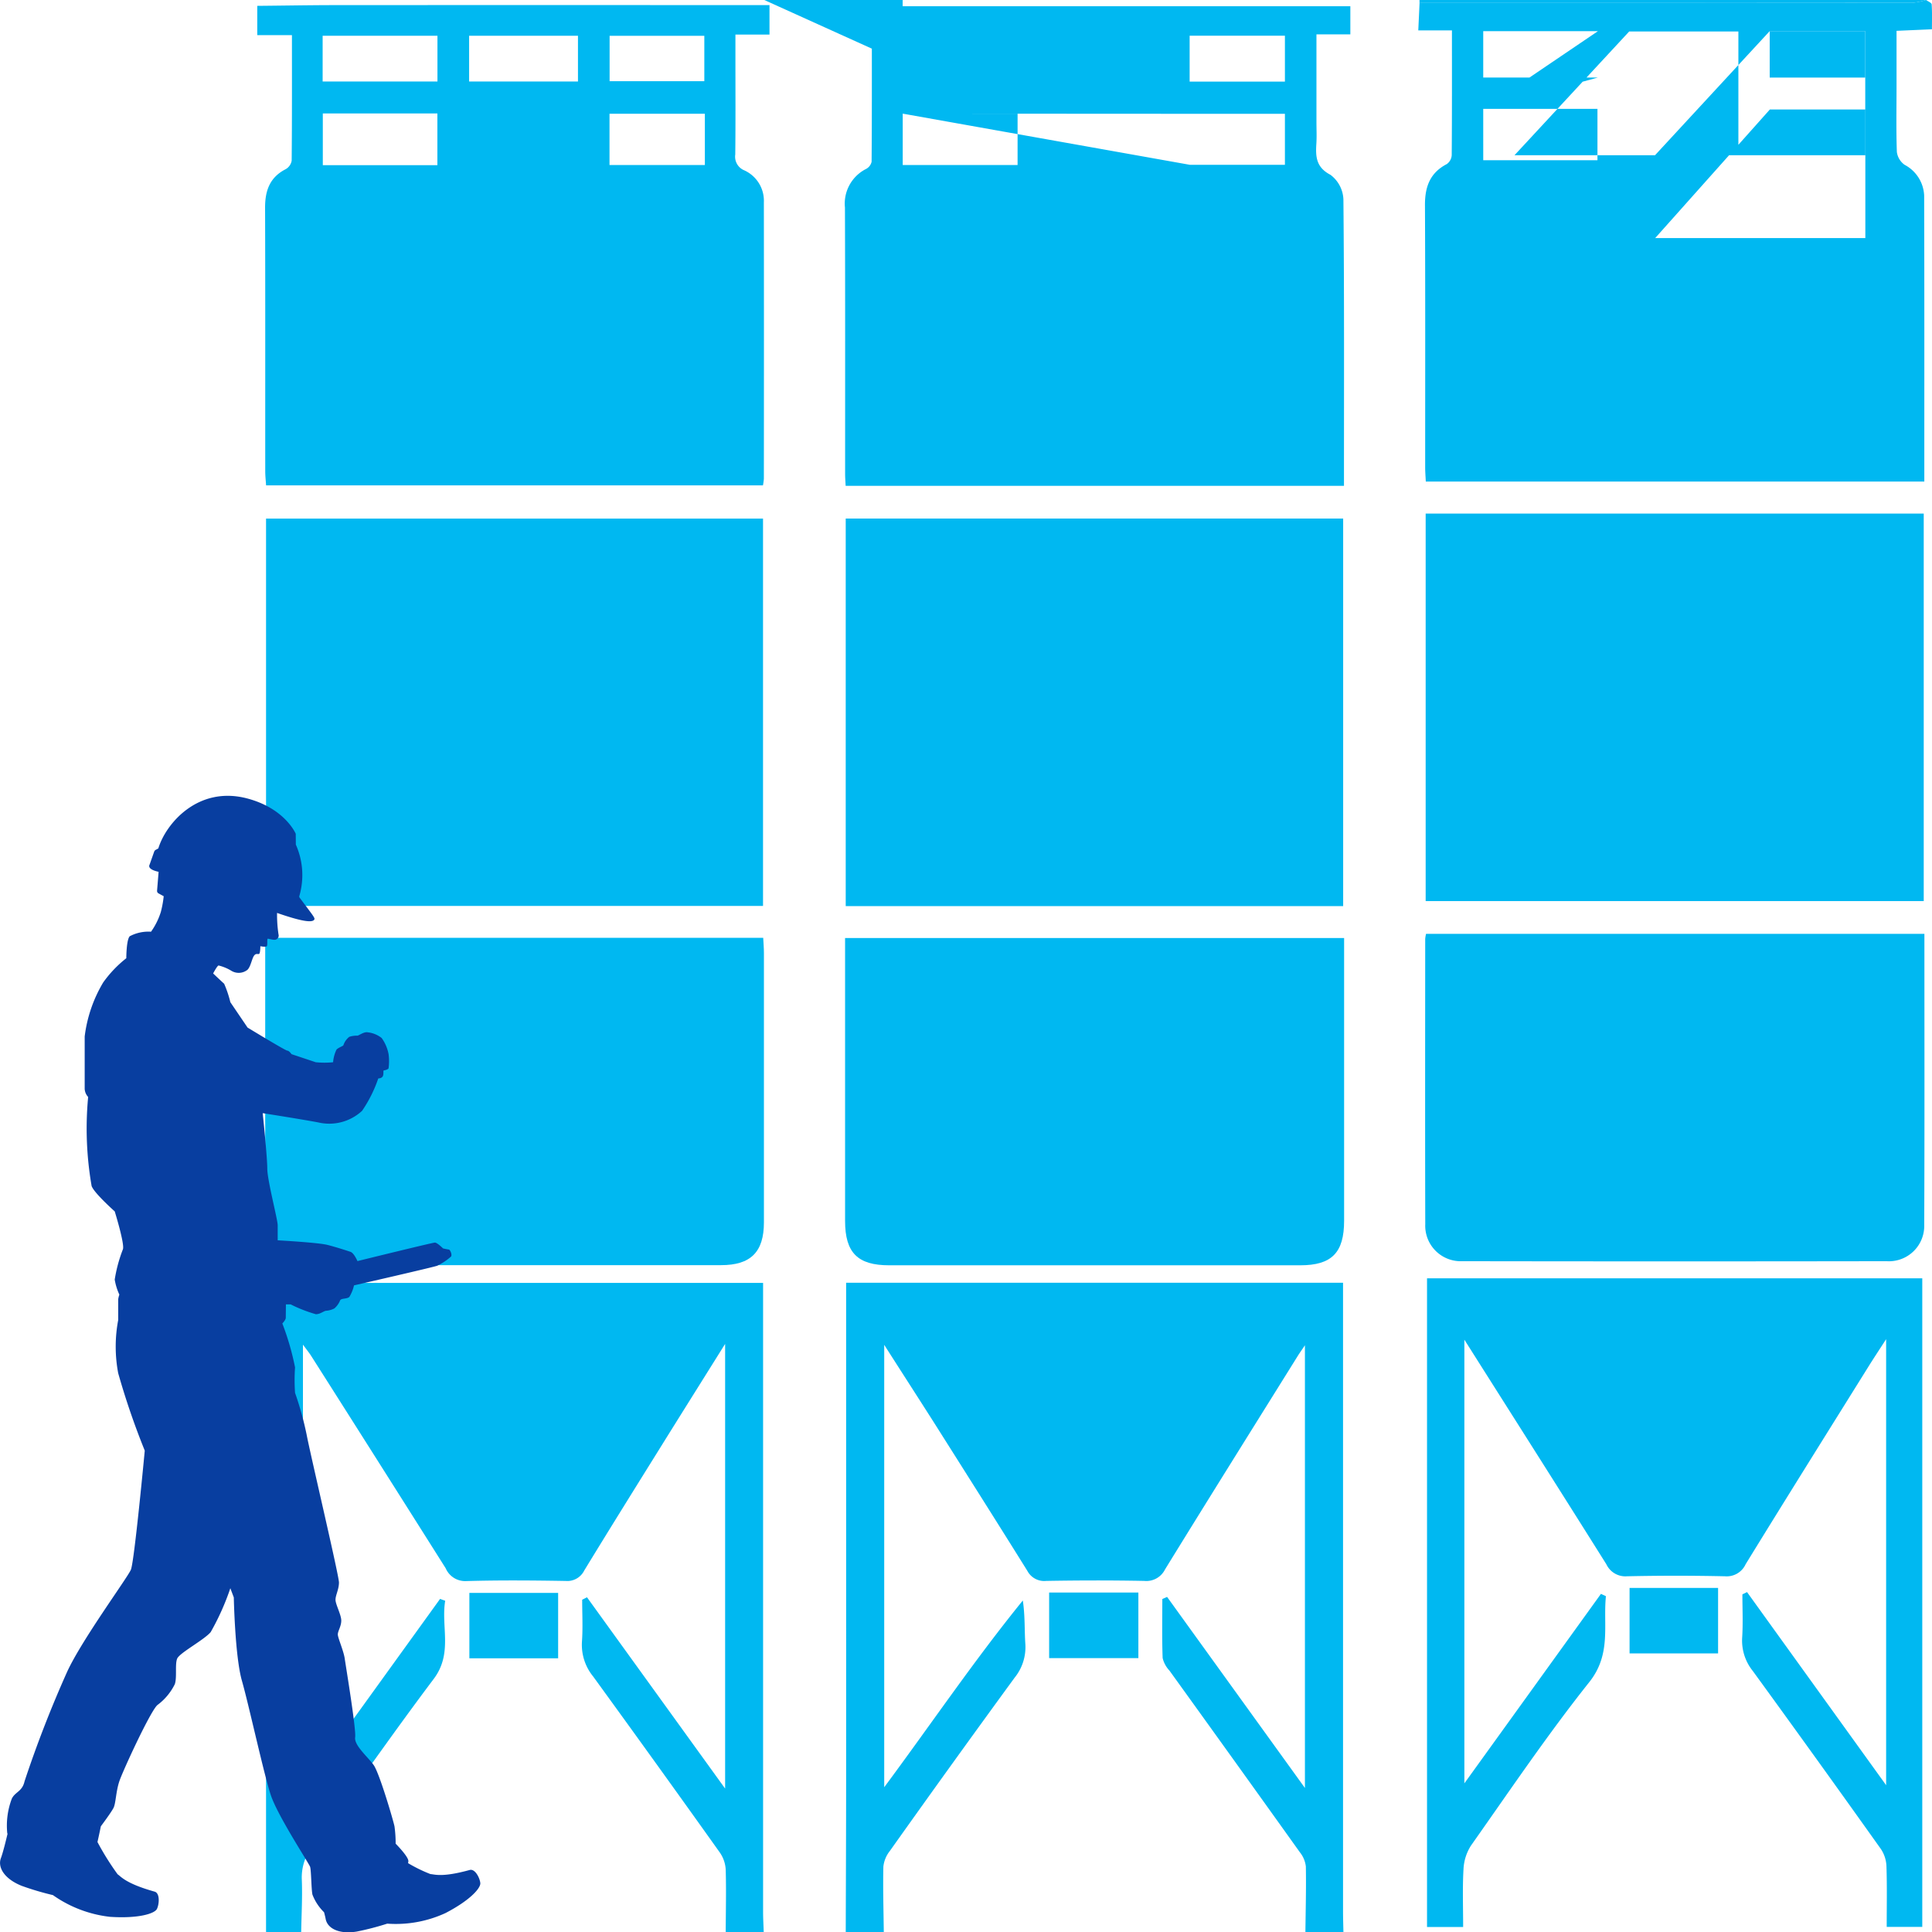
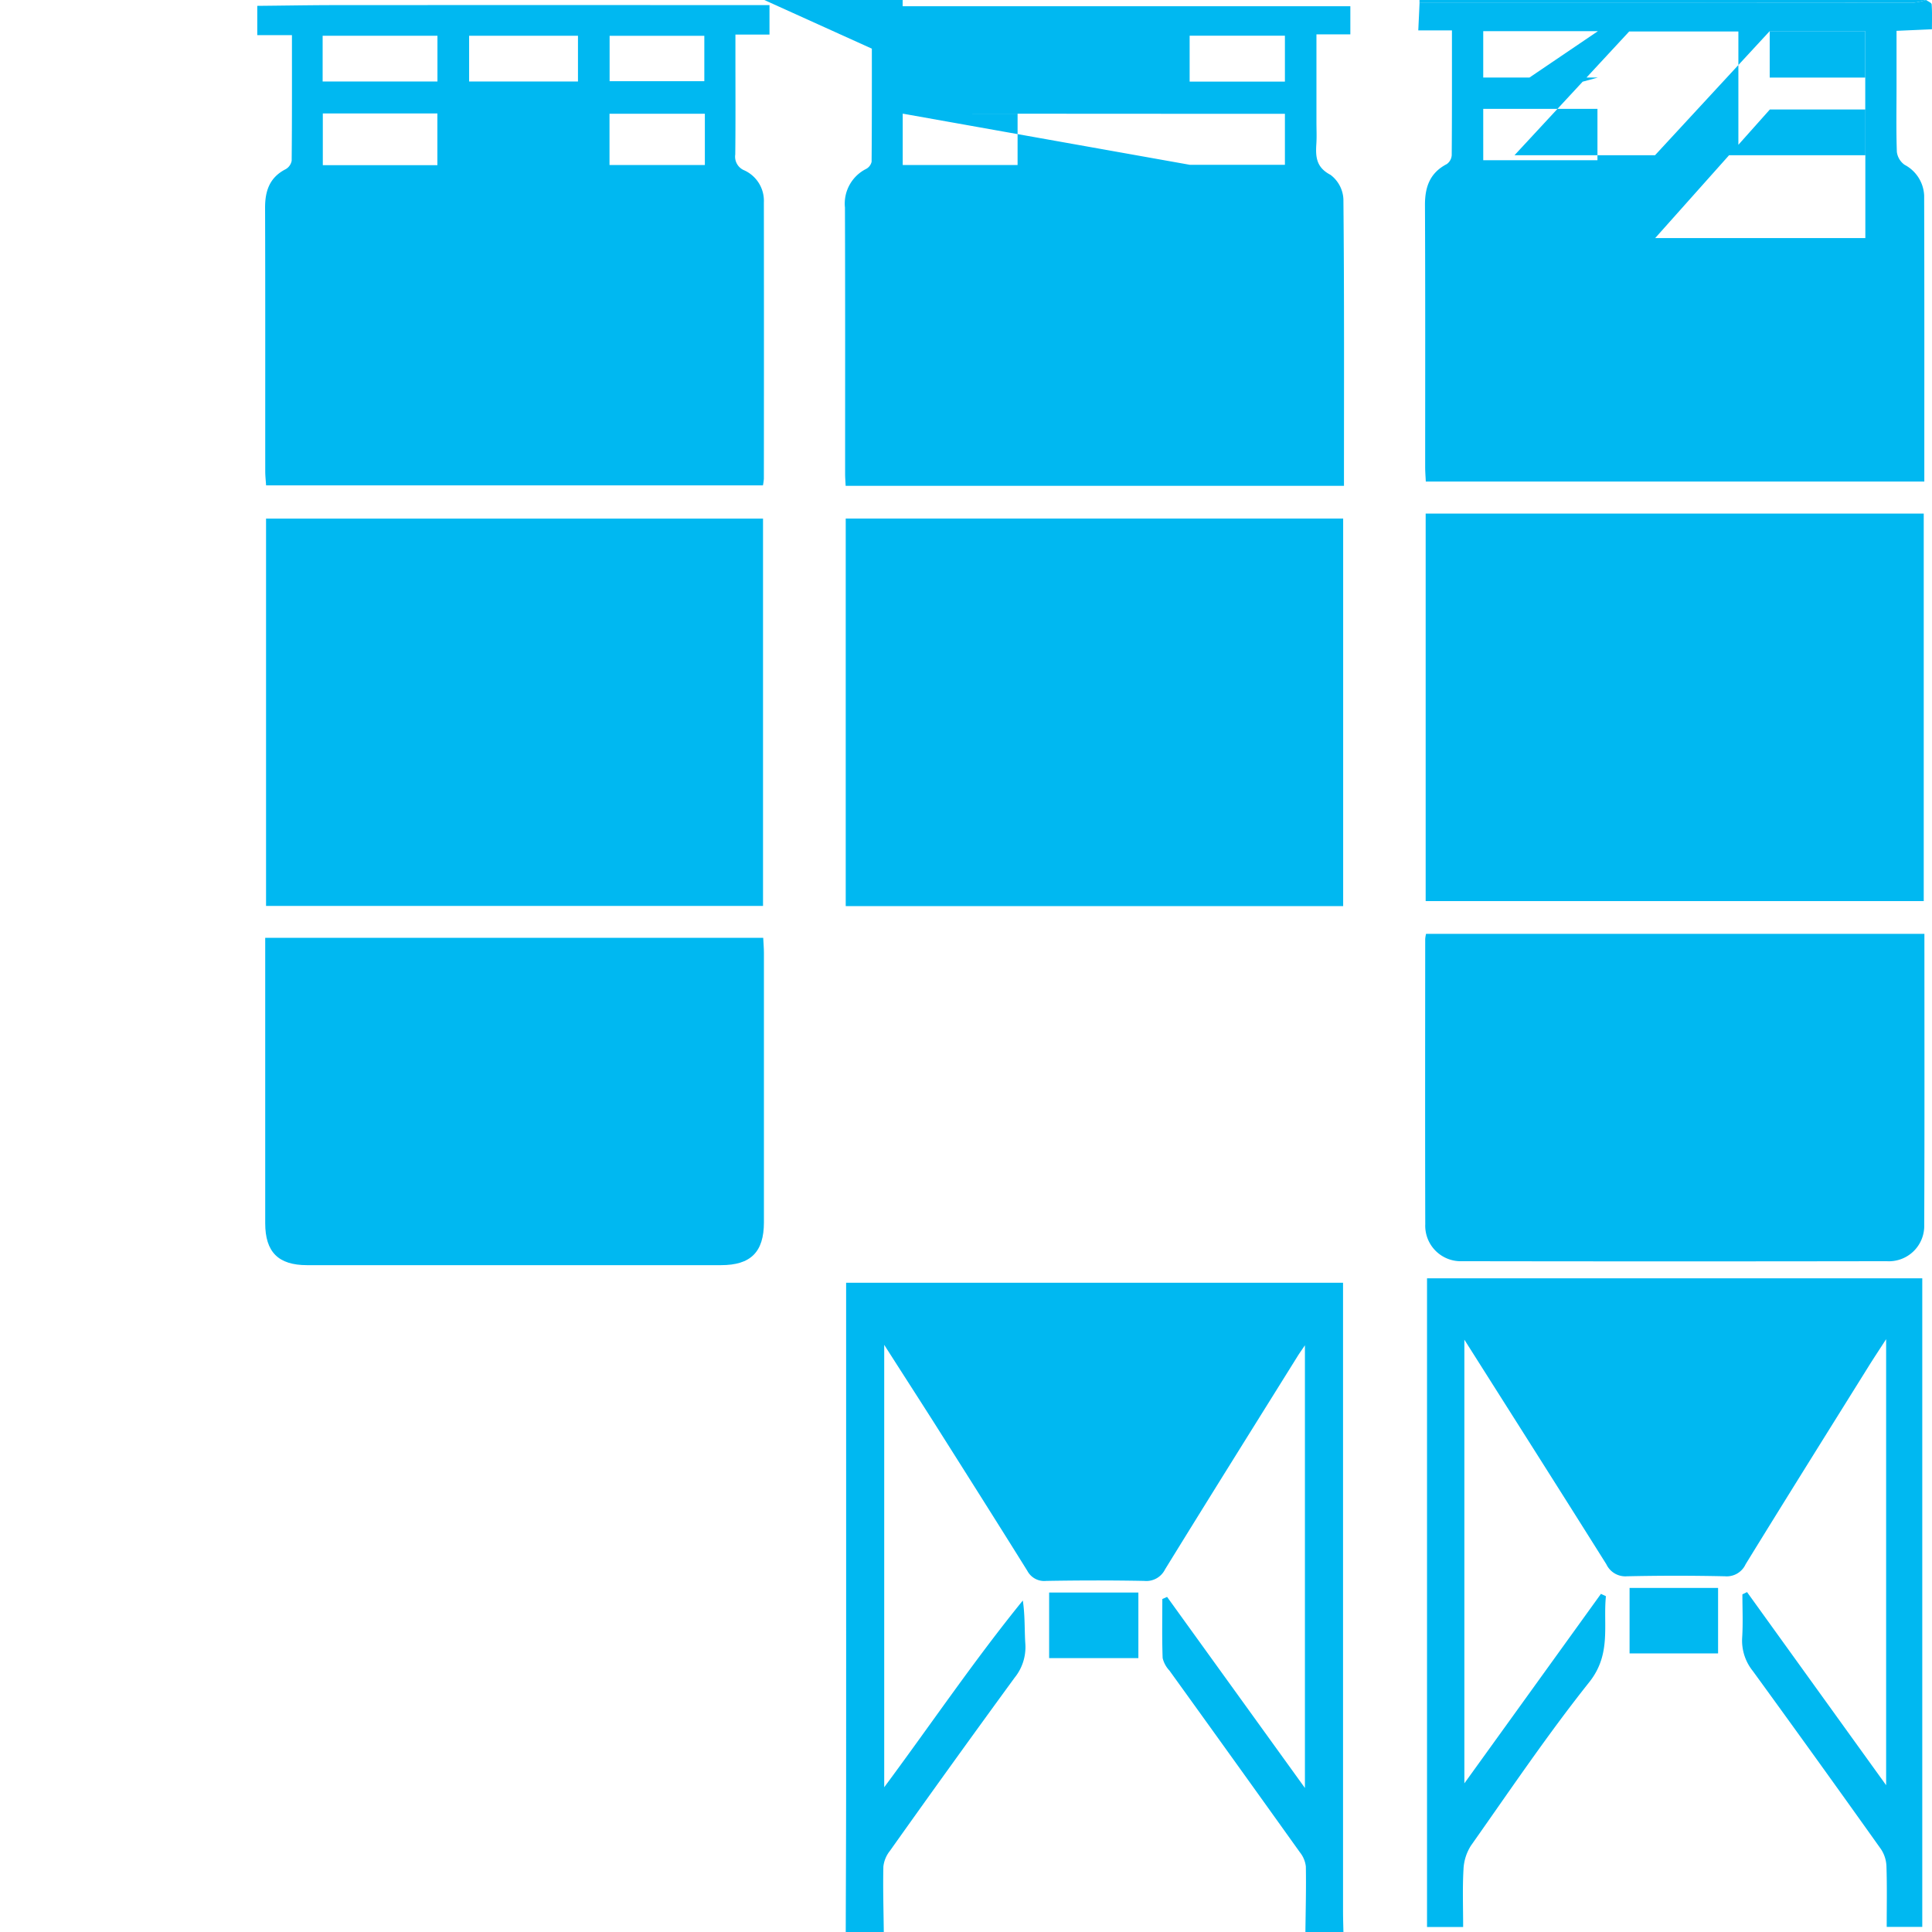
<svg xmlns="http://www.w3.org/2000/svg" width="210.895" height="210.927" viewBox="0 0 210.895 210.927">
  <defs>
    <clipPath id="clip-path">
      <path id="Path_11438" data-name="Path 11438" d="M0,60.289H210.9V-150.638H0Z" transform="translate(0 150.638)" fill="none" />
    </clipPath>
  </defs>
  <g id="Group_703" data-name="Group 703" transform="translate(0 150.638)">
    <g id="Group_695" data-name="Group 695" transform="translate(0 -150.638)" clip-path="url(#clip-path)">
      <g id="Group_689" data-name="Group 689" transform="translate(28.083 0.555)">
        <path id="Path_11432" data-name="Path 11432" d="M0,.024C2.82,0,5.642-.054,8.462-.056q22.278-.013,44.558,0h2.894V3.161H52.195V5.7c0,3.513.022,7.026-.017,10.54a1.615,1.615,0,0,0,1,1.746A3.651,3.651,0,0,1,55.3,21.469q.017,15.091,0,30.183a5.935,5.935,0,0,1-.1.716H.963c-.032-.517-.092-1.025-.092-1.535C.865,41.251.884,31.669.853,22.086c-.007-1.858.489-3.33,2.243-4.23a1.331,1.331,0,0,0,.66-.934c.043-4.512.029-9.022.029-13.7H0ZM7.155,17.415H19.661V11.768H7.155Zm0-5.647M7.136,8.28H19.669V3.289H7.136ZM48.859,11.8H38.45v5.6H48.859ZM23.126,8.281H35.008V3.288H23.126Zm15.335-.032H48.8V3.291H38.461Z" transform="translate(0 0.06)" fill="#00b8f1" />
      </g>
      <g id="Group_690" data-name="Group 690" transform="translate(154.817 0.001)">
        <path id="Path_11433" data-name="Path 11433" d="M16.026.913c-1.215.053-2.432.108-3.862.169,0,2.04,0,4.038,0,6.036,0,2.4-.05,4.794.035,7.187a2.053,2.053,0,0,0,.842,1.4,3.987,3.987,0,0,1,2.138,3.347c.031,10.376.017,20.753.017,31.233H-39.221c-.024-.536-.069-1.052-.069-1.567,0-9.531.021-19.063-.022-28.6-.01-1.987.533-3.53,2.385-4.492a1.29,1.29,0,0,0,.535-.973c.035-4.47.024-8.939.024-13.619h-3.674c.053-1.141.1-2.074.139-3q26.9,0,53.8-.013a7.464,7.464,0,0,0,1.493-.307c.213.16.6.307.609.48.063.9.029,1.809.029,2.715m-48.979,14.3h12.468V9.6H-32.952Zm0-5.609,12.519-8.481H-32.952v5.06h12.519Zm3.414,5.06H-5.1V1.153H-17.019Zm15.355,9.045H8.759V9.669H-1.664Zm-.017-9.043H8.749V1.114H-1.681Z" transform="translate(40.043 2.282)" fill="#00b8f1" />
      </g>
      <g id="Group_691" data-name="Group 691" transform="translate(92.32 140.024)">
        <path id="Path_11434" data-name="Path 11434" d="M0,20.266C.015,14.835.041,9.4.042,3.97c.006-18.151,0-36.3,0-54.607H54.285v4.275q0,32.2,0,64.394c0,.745.028,1.49.043,2.235H50.176c.027-2.394.092-4.789.049-7.182a3.013,3.013,0,0,0-.647-1.546Q42.474,1.6,35.332-8.307a2.994,2.994,0,0,1-.739-1.365c-.08-2.145-.035-4.294-.035-6.442l.521-.23L50.124,4.512v-48.32c-.372.55-.585.847-.779,1.155-4.838,7.763-9.694,15.515-14.487,23.3a2.28,2.28,0,0,1-2.277,1.262c-3.566-.069-7.137-.062-10.7,0a2.079,2.079,0,0,1-2.058-1.1c-3.375-5.417-6.791-10.806-10.2-16.2C7.872-38.139,6.106-40.877,4.2-43.86V4.432C9.345-2.5,14.036-9.438,19.33-15.952c.252,1.686.171,3.229.276,4.761A5.281,5.281,0,0,1,18.437-7.53Q11.562,1.882,4.815,11.387a3.333,3.333,0,0,0-.707,1.7c-.055,2.393.02,4.787.046,7.182Z" transform="translate(0 50.637)" fill="#00b8f1" />
      </g>
      <g id="Group_692" data-name="Group 692" transform="translate(29.041 140.041)">
-         <path id="Path_11435" data-name="Path 11435" d="M14.342,20.261c.01-2.289.067-4.582,0-6.87a3.623,3.623,0,0,0-.664-1.869Q6.822,1.9-.127-7.663a5.461,5.461,0,0,1-1.222-3.806c.108-1.516.024-3.048.024-4.572L-.8-16.31,14.279,4.573V-43.966C11.762-39.943,9.4-36.18,7.052-32.408c-2.728,4.381-5.458,8.761-8.145,13.166A2.071,2.071,0,0,1-3.13-18.091c-3.621-.06-7.245-.09-10.864.014a2.312,2.312,0,0,1-2.231-1.4q-7.326-11.606-14.691-23.192c-.21-.332-.462-.636-.889-1.217v48.5l14.967-20.744.561.2c-.473,2.831.853,5.738-1.256,8.537-4.514,5.994-8.785,12.172-13.21,18.235a5.532,5.532,0,0,0-1.187,3.673c.076,1.91-.036,3.828-.069,5.742h-3.835V-50.625H18.423q0,34.328,0,68.654c0,.745.046,1.488.07,2.232Z" transform="translate(35.834 50.625)" fill="#00b8f1" />
-       </g>
+         </g>
      <g id="Group_693" data-name="Group 693" transform="translate(154.955 0)">
        <path id="Path_11436" data-name="Path 11436" d="M15.8,0a7.431,7.431,0,0,1-1.491.307q-26.9.023-53.8.013l0-.319Z" transform="translate(39.488)" fill="#00b8f1" />
      </g>
      <g id="Group_694" data-name="Group 694" transform="translate(91.609 0.68)">
        <path id="Path_11437" data-name="Path 11437" d="M15.749,14.964h-54.4c-.021-.477-.057-.888-.057-1.3,0-9.694.015-19.388-.018-29.08a4.236,4.236,0,0,1,2.3-4.209,1.183,1.183,0,0,0,.609-.787c.038-4.566.027-9.131.027-13.778l-3.557-.165V-37.39H16.442v3.071h-3.7v9.545c0,.8.041,1.6-.01,2.4-.09,1.41-.031,2.565,1.539,3.387a3.525,3.525,0,0,1,1.414,2.663c.1,10.378.062,20.758.062,31.291M-32.42-20.054h12.538v-5.611H-32.42Zm0-5.611,31.35,5.586H9.3v-5.569H-1.07Zm0-5.57-18.837-8.52H-32.427v5.018h12.519Zm0,5.018,15.359-5.021H-16.424v5.01H-4.548Zm0,5.011M9.3-34.175H-1.1v5.016H9.3Z" transform="translate(39.351 37.39)" fill="#00b8f1" />
      </g>
    </g>
    <path id="Path_11439" data-name="Path 11439" d="M120.23-67.907h-54.3v-42.306h54.3Z" transform="translate(26.388 16.179)" fill="#00b8f1" />
    <path id="Path_11440" data-name="Path 11440" d="M20.741-110.209H74.99v42.28H20.741Z" transform="translate(8.301 16.181)" fill="#00b8f1" />
    <path id="Path_11441" data-name="Path 11441" d="M111.142-110.6h54.369V-68.3H111.142Z" transform="translate(44.482 16.024)" fill="#00b8f1" />
    <g id="Group_700" data-name="Group 700" transform="translate(0 -150.638)" clip-path="url(#clip-path)">
      <g id="Group_696" data-name="Group 696" transform="translate(92.247 102.393)">
-         <path id="Path_11442" data-name="Path 11442" d="M15.571,0V1.635q0,14.612,0,29.223c0,3.492-1.351,4.867-4.789,4.867q-22.436,0-44.872,0c-3.445,0-4.811-1.376-4.813-4.845q0-14.61,0-29.221V0Z" transform="translate(38.904)" fill="#00b8f1" />
-       </g>
+         </g>
      <g id="Group_697" data-name="Group 697" transform="translate(28.949 102.372)">
        <path id="Path_11443" data-name="Path 11443" d="M0,0H54.361c.027.553.078,1.112.078,1.669q.008,14.692,0,29.384c0,3.24-1.439,4.678-4.677,4.678q-22.6.006-45.2,0C1.433,35.731,0,34.3,0,31.148Q-.007,16.374,0,1.6V0" transform="translate(0.001)" fill="#00b8f1" />
      </g>
      <g id="Group_698" data-name="Group 698" transform="translate(155.565 101.939)">
        <path id="Path_11444" data-name="Path 11444" d="M15.578,0c0,10.68.025,21.219-.02,31.757a3.856,3.856,0,0,1-4.1,3.975q-23.16.038-46.322,0a3.876,3.876,0,0,1-4.044-4.038c-.027-10.381-.01-20.764-.006-31.147A3.666,3.666,0,0,1-38.821,0Z" transform="translate(38.923)" fill="#00b8f1" />
      </g>
      <g id="Group_699" data-name="Group 699" transform="translate(155.773 139.537)">
        <path id="Path_11445" data-name="Path 11445" d="M1.127,20.241H-2.815V-50.573h54.06v70.8H47.363c0-2.273.045-4.444-.028-6.613a3.608,3.608,0,0,0-.6-1.876Q39.794,1.982,32.751-7.7a5.286,5.286,0,0,1-1.165-3.656c.1-1.565.024-3.144.024-4.715l.507-.248C37.111-9.384,42.106-2.45,47.3,4.76V-43.928c-.73,1.131-1.313,2.008-1.871,2.9-4.5,7.217-9.013,14.424-13.466,21.668a2.267,2.267,0,0,1-2.25,1.315q-5.35-.118-10.7,0a2.293,2.293,0,0,1-2.254-1.313C11.67-27.461,6.539-35.535,1.261-43.872V4.558L16.169-16.126l.543.255c-.323,3.159.625,6.309-1.816,9.379C10.33-.752,6.216,5.351,1.984,11.349a5.225,5.225,0,0,0-.819,2.607c-.118,2.06-.038,4.131-.038,6.284" transform="translate(2.815 50.573)" fill="#00b8f1" />
      </g>
    </g>
    <path id="Path_11447" data-name="Path 11447" d="M136.7-19.7h-9.662v-7.147H136.7Z" transform="translate(50.844 49.546)" fill="#00b8f1" />
    <path id="Path_11448" data-name="Path 11448" d="M137.963-148.213h10.43v5.072h-10.43Z" transform="translate(55.216 0.971)" fill="#00b8f1" />
-     <path id="Path_11449" data-name="Path 11449" d="M36.591-26.458h9.69v7.138h-9.69Z" transform="translate(14.645 49.7)" fill="#00b8f1" />
    <path id="Path_11450" data-name="Path 11450" d="M91.53-19.328H81.789v-7.159H91.53Z" transform="translate(32.734 49.688)" fill="#00b8f1" />
    <g id="Group_702" data-name="Group 702" transform="translate(0 -150.638)" clip-path="url(#clip-path)">
      <g id="Group_701" data-name="Group 701" transform="translate(0 86.873)">
-         <path id="Path_11451" data-name="Path 11451" d="M14.986,33.926c-.043-.545-.566-1.6-1.154-1.441-3.054.843-3.851.469-4.289.448A16.019,16.019,0,0,1,7.1,31.739a1.213,1.213,0,0,0,.032-.232c0-.5-1.388-1.893-1.388-1.893a13.4,13.4,0,0,0-.126-1.892c-.127-.632-1.641-5.8-2.271-6.687S1.2,18.889,1.324,18.005.315,10.308.189,9.425-.569,7.153-.569,6.775s.378-.884.378-1.514-.63-1.767-.63-2.271S-.443,1.855-.443,1.1-3.6-13.034-3.976-15.053A35.181,35.181,0,0,0-5.237-19.6a19.827,19.827,0,0,1,0-2.777,29.012,29.012,0,0,0-1.388-4.794s.378-.378.378-.632.014-1.451.014-1.451h.517a15.622,15.622,0,0,0,2.75,1.073c.5,0,.884-.378,1.136-.378a2.35,2.35,0,0,0,.884-.252,2.276,2.276,0,0,0,.63-.884c.126-.253.758-.126,1.01-.379A4.276,4.276,0,0,0,1.2-31.33s8.831-2.019,9.085-2.145a6.3,6.3,0,0,0,1.514-1.01c.126-.252-.126-.756-.252-.756a5.493,5.493,0,0,1-.632-.126S10.283-36,10.029-36,1.576-33.98,1.576-33.98s-.378-.884-.758-1.01-1.514-.5-2.523-.758-5.426-.5-5.426-.5v-1.641c0-.63-1.136-4.92-1.136-6.182s-.5-6.056-.5-6.056,4.037.63,6.056,1.008A5.268,5.268,0,0,0,2.08-50.383a14.5,14.5,0,0,0,1.767-3.533s.378,0,.5-.252,0-.632.127-.632.5-.126.5-.245a5.921,5.921,0,0,0,0-1.521,4.413,4.413,0,0,0-.758-1.767,2.971,2.971,0,0,0-1.64-.63c-.378,0-.884.378-1.01.378a2.467,2.467,0,0,0-.884.126,1.933,1.933,0,0,0-.63.884c0,.126-.505.252-.758.5a3.843,3.843,0,0,0-.378,1.389,9.291,9.291,0,0,1-1.893,0l-2.649-.884s-.253-.378-.462-.384-4.334-2.519-4.334-2.519L-12.3-62.243a12.138,12.138,0,0,0-.679-2.019c-.064-.046-.58-.529-1.2-1.117.244-.452.5-.868.6-.868a4.93,4.93,0,0,1,1.4.584,1.539,1.539,0,0,0,1.753-.118c.35-.35.466-1.168.7-1.518s.468-.118.585-.234.116-.818.116-.818.584.116.7,0,0-.819.116-.819.468.118.713.118a.458.458,0,0,0,.455-.584A14.291,14.291,0,0,1-7.2-71.985c2.847.991,3.848,1.059,4.058.734.116-.179-.087-.375-1.595-2.4a.213.213,0,0,1-.035-.172,8.165,8.165,0,0,0-.379-5.619l-.01-1.182s-1.154-2.763-5.3-3.858c-5.388-1.421-8.894,2.779-9.7,5.455,0,0,0,0,0,0l-.293.162a.345.345,0,0,0-.158.186l-.5,1.414c-.2.389.323.619.742.734.071.02.154.041.239.062l-.167,2.053a.309.309,0,0,0,.147.293l.577.314a11.376,11.376,0,0,1-.312,1.714,7.667,7.667,0,0,1-1.071,2.161,4.355,4.355,0,0,0-2.322.494c-.378.379-.378,2.4-.378,2.4a12.737,12.737,0,0,0-2.525,2.649A15.081,15.081,0,0,0-28.2-58.5v5.72a1.393,1.393,0,0,0,.378.884,36.672,36.672,0,0,0,.378,9.716c.252.756,2.523,2.775,2.523,2.775s1.136,3.659.884,4.164a15.83,15.83,0,0,0-.884,3.281,6.346,6.346,0,0,0,.505,1.64,2.848,2.848,0,0,0-.126.505v2.271a15.645,15.645,0,0,0,0,5.8,82.449,82.449,0,0,0,2.9,8.453s-1.136,12.113-1.514,13-5.3,7.571-6.94,11.1A126.755,126.755,0,0,0-34.762,22.8c-.253,1.136-1.01,1.136-1.389,1.893a8.3,8.3,0,0,0-.5,3.785c.008.017.02.035.031.053-.216.914-.511,2.089-.725,2.66-.378,1.01.379,2.271,2.271,3.027a30.748,30.748,0,0,0,3.407,1.01A13.382,13.382,0,0,0-25.435,37.6c3.121.206,4.867-.354,5.119-.858s.356-1.722-.252-1.893c-3.155-.884-3.659-1.64-4.037-1.893a29.54,29.54,0,0,1-2.2-3.522c.195-.846.368-1.714.368-1.714s1.136-1.515,1.388-2.019.253-1.767.632-2.9,3.407-7.7,4.164-8.327A6.291,6.291,0,0,0-18.36,12.2c.252-.758,0-2.145.252-2.777s2.9-2.018,3.66-2.9A27.279,27.279,0,0,0-12.3,1.729l.378,1.01s.126,6.434.884,9.085,2.4,10.22,3.155,12.491,4.163,7.444,4.289,7.823.126,2.4.253,3.027A5.363,5.363,0,0,0-2.07,37.1c.078.287.14.542.176.737C-1.7,38.86-.446,39.527,1.5,39.209a30.109,30.109,0,0,0,3.326-.865,12.954,12.954,0,0,0,6.349-1.15c2.687-1.389,3.855-2.723,3.811-3.268" transform="translate(37.444 84.766)" fill="#083ea0" />
-       </g>
+         </g>
    </g>
  </g>
</svg>